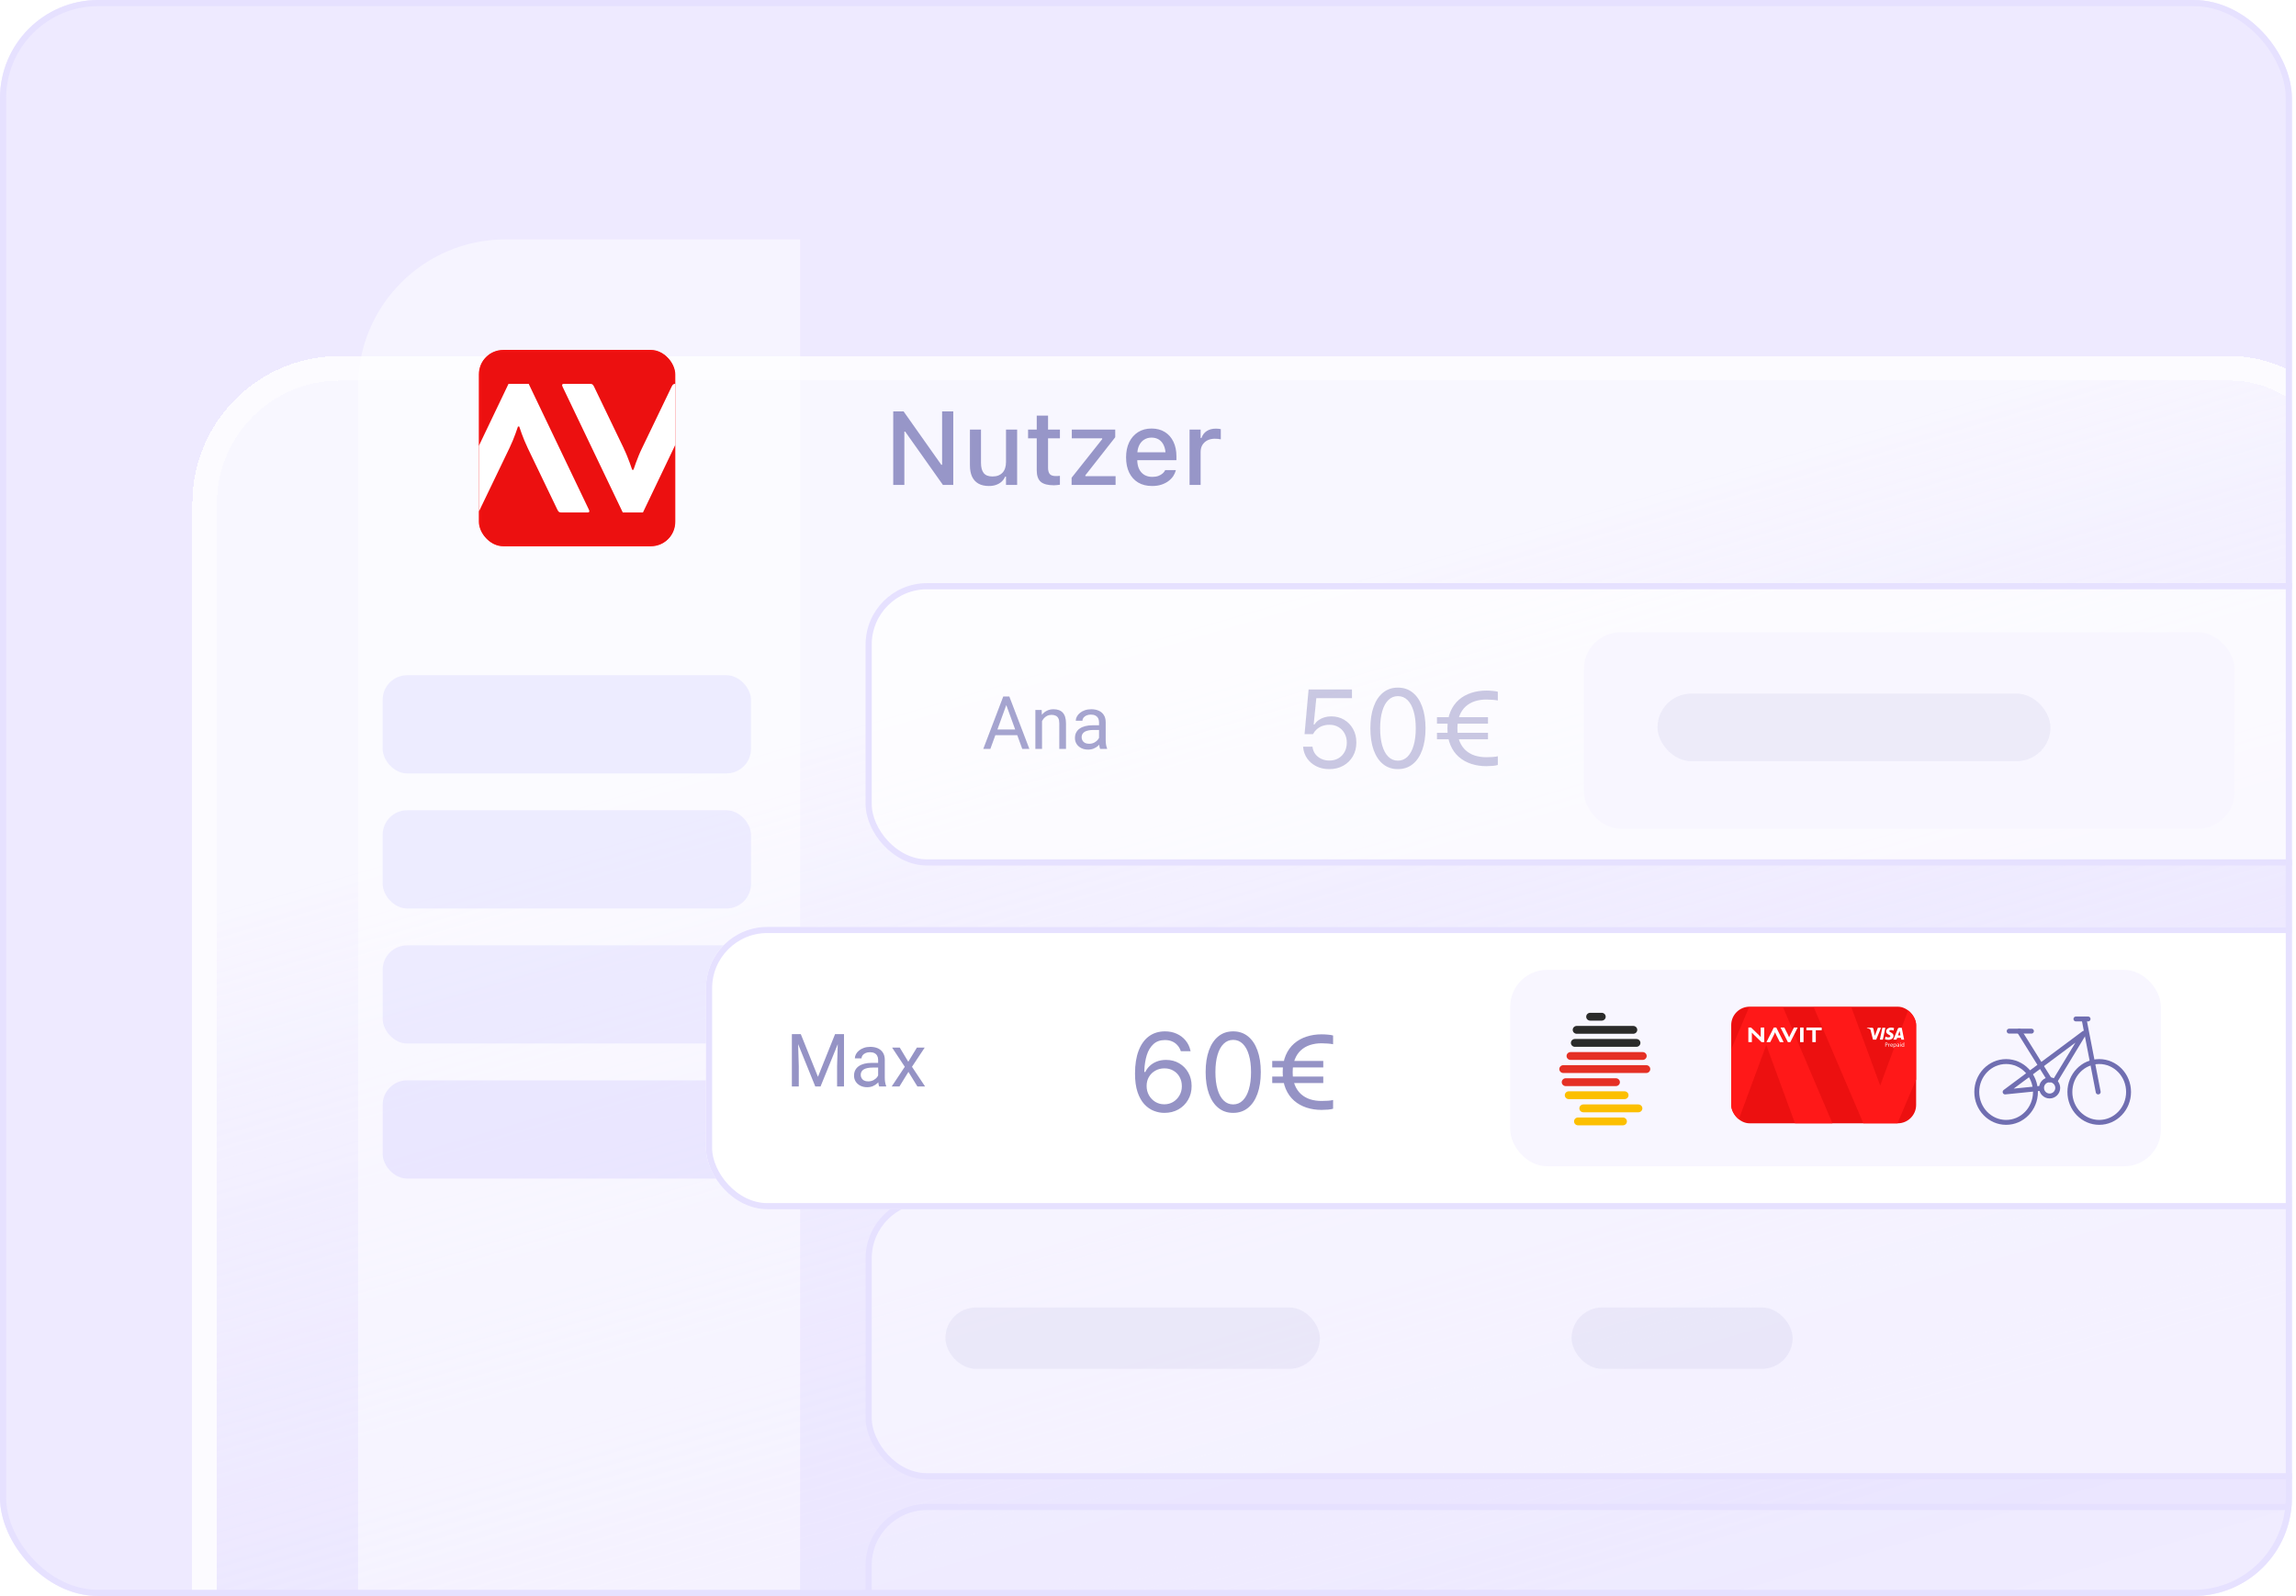
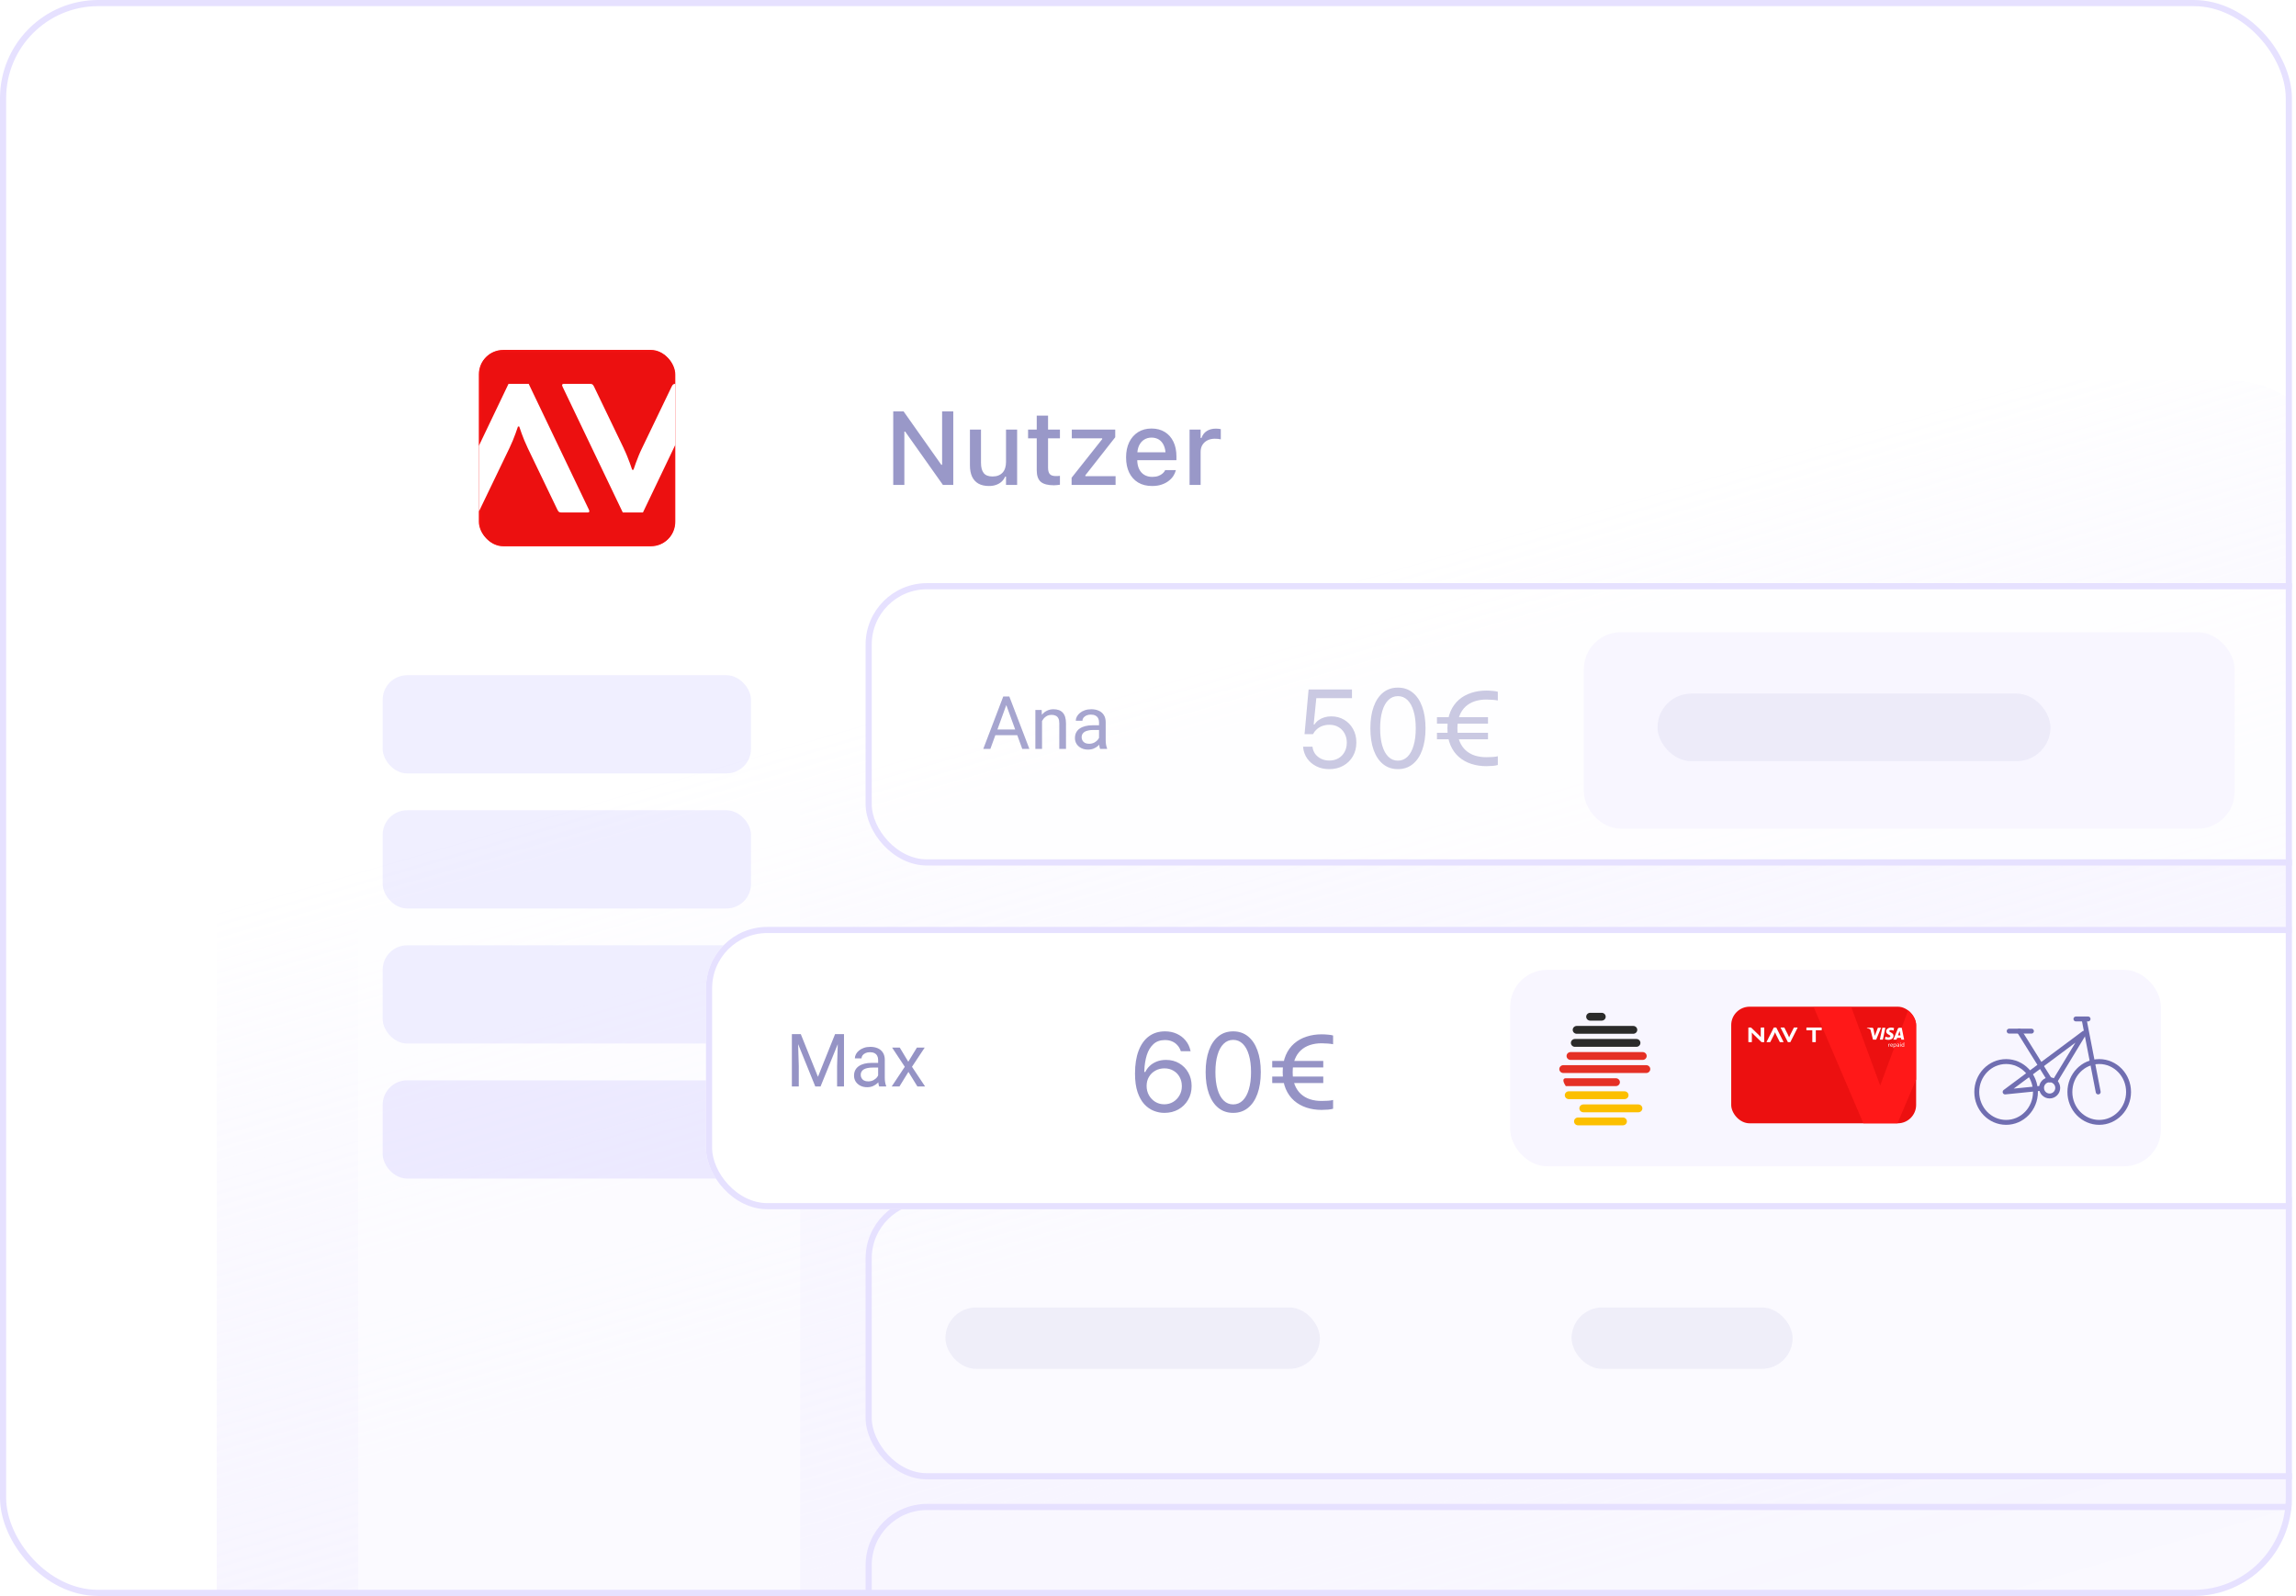
<svg xmlns="http://www.w3.org/2000/svg" fill="none" height="260" viewBox="0 0 374 260" width="374">
  <g clip-path="url(#clip0_10521_25207)">
-     <rect fill="#EEEAFF" height="260" rx="16" width="373.333" />
    <g data-figma-bg-blur-radius="20" filter="url(#filter0_d_10521_25207)">
      <rect fill="url(#paint0_linear_10521_25207)" fill-opacity="0.6" height="244" rx="20" shape-rendering="crispEdges" width="348" x="58.332" y="43" />
      <rect height="248" rx="22" shape-rendering="crispEdges" stroke="white" stroke-opacity="0.8" stroke-width="4" width="352" x="56.332" y="41" />
    </g>
    <path d="M145.502 79V67.022H147.188L153.795 76.377L152.525 75.721H153.463V67.022H155.281V79H153.596L146.98 69.653L148.258 70.309H147.312V79H145.502ZM161.083 79.174C160.408 79.174 159.838 79.044 159.373 78.784C158.914 78.519 158.568 78.137 158.335 77.639C158.109 77.135 157.995 76.529 157.995 75.821V69.985H159.796V75.397C159.796 76.139 159.943 76.695 160.236 77.066C160.53 77.437 161.008 77.622 161.672 77.622C162.027 77.622 162.342 77.57 162.619 77.464C162.895 77.354 163.128 77.196 163.316 76.991C163.504 76.787 163.642 76.54 163.731 76.252C163.825 75.965 163.872 75.638 163.872 75.273V69.985H165.682V79H163.872V77.639H163.739C163.595 77.96 163.399 78.236 163.15 78.469C162.901 78.696 162.602 78.87 162.253 78.992C161.91 79.113 161.52 79.174 161.083 79.174ZM171.675 79.058C170.69 79.058 169.976 78.87 169.533 78.494C169.096 78.112 168.877 77.489 168.877 76.626V71.405H167.466V69.985H168.877V67.711H170.72V69.985H172.654V71.405H170.72V76.186C170.72 76.673 170.817 77.024 171.011 77.24C171.204 77.451 171.525 77.556 171.974 77.556C172.106 77.556 172.22 77.553 172.314 77.547C172.414 77.542 172.527 77.534 172.654 77.522V78.967C172.51 78.989 172.355 79.008 172.189 79.025C172.023 79.047 171.852 79.058 171.675 79.058ZM174.555 79V77.83L179.536 71.546V71.405H174.588V69.985H181.661V71.231L176.796 77.431V77.572H181.719V79H174.555ZM187.662 79.174C186.782 79.174 186.027 78.986 185.396 78.61C184.765 78.228 184.278 77.689 183.935 76.991C183.597 76.294 183.429 75.469 183.429 74.518V74.509C183.429 73.569 183.597 72.747 183.935 72.044C184.278 71.341 184.76 70.793 185.379 70.4C186.005 70.007 186.735 69.811 187.571 69.811C188.412 69.811 189.134 69.999 189.737 70.376C190.346 70.752 190.814 71.28 191.14 71.961C191.467 72.636 191.63 73.427 191.63 74.335V74.966H184.342V73.679H190.733L189.87 74.874V74.152C189.87 73.51 189.771 72.979 189.571 72.559C189.378 72.132 189.109 71.814 188.766 71.604C188.423 71.394 188.027 71.289 187.579 71.289C187.131 71.289 186.73 71.399 186.375 71.621C186.027 71.836 185.75 72.157 185.545 72.584C185.346 73.01 185.247 73.533 185.247 74.152V74.874C185.247 75.467 185.346 75.973 185.545 76.394C185.745 76.814 186.027 77.135 186.392 77.356C186.763 77.578 187.2 77.689 187.704 77.689C188.091 77.689 188.423 77.636 188.7 77.531C188.982 77.42 189.212 77.284 189.389 77.124C189.571 76.963 189.696 76.806 189.762 76.651L189.795 76.585H191.539L191.522 76.659C191.444 76.958 191.309 77.257 191.115 77.556C190.922 77.849 190.664 78.117 190.343 78.361C190.028 78.604 189.646 78.801 189.198 78.95C188.755 79.1 188.243 79.174 187.662 79.174ZM193.771 79V69.985H195.573V71.347H195.714C195.874 70.865 196.157 70.492 196.561 70.226C196.97 69.96 197.474 69.828 198.071 69.828C198.221 69.828 198.367 69.836 198.511 69.853C198.655 69.869 198.771 69.888 198.86 69.911V71.571C198.699 71.538 198.539 71.513 198.378 71.496C198.223 71.48 198.06 71.471 197.889 71.471C197.429 71.471 197.025 71.56 196.677 71.737C196.334 71.914 196.062 72.163 195.863 72.484C195.67 72.799 195.573 73.176 195.573 73.613V79H193.771Z" fill="#706EB1" fill-opacity="0.71" />
    <rect fill="white" fill-opacity="0.7" height="45" rx="9.5" width="326" x="141.5" y="95.5" />
    <rect height="45" rx="9.5" stroke="#E6E1FF" width="326" x="141.5" y="95.5" />
    <path d="M164.148 114.225L161.324 122H160.17L163.422 113.469H164.166L164.148 114.225ZM166.516 122L163.686 114.225L163.668 113.469H164.412L167.676 122H166.516ZM166.369 118.842V119.768H161.576V118.842H166.369ZM169.738 117.014V122H168.654V115.66H169.68L169.738 117.014ZM169.48 118.59L169.029 118.572C169.033 118.139 169.098 117.738 169.223 117.371C169.348 117 169.523 116.678 169.75 116.404C169.977 116.131 170.246 115.92 170.559 115.771C170.875 115.619 171.225 115.543 171.607 115.543C171.92 115.543 172.201 115.586 172.451 115.672C172.701 115.754 172.914 115.887 173.09 116.07C173.27 116.254 173.406 116.492 173.5 116.785C173.594 117.074 173.641 117.428 173.641 117.846V122H172.551V117.834C172.551 117.502 172.502 117.236 172.404 117.037C172.307 116.834 172.164 116.688 171.977 116.598C171.789 116.504 171.559 116.457 171.285 116.457C171.016 116.457 170.77 116.514 170.547 116.627C170.328 116.74 170.139 116.896 169.979 117.096C169.822 117.295 169.699 117.523 169.609 117.781C169.523 118.035 169.48 118.305 169.48 118.59ZM179.025 120.916V117.652C179.025 117.402 178.975 117.186 178.873 117.002C178.775 116.814 178.627 116.67 178.428 116.568C178.229 116.467 177.982 116.416 177.689 116.416C177.416 116.416 177.176 116.463 176.969 116.557C176.766 116.65 176.605 116.773 176.488 116.926C176.375 117.078 176.318 117.242 176.318 117.418H175.234C175.234 117.191 175.293 116.967 175.41 116.744C175.527 116.521 175.695 116.32 175.914 116.141C176.137 115.957 176.402 115.812 176.711 115.707C177.023 115.598 177.371 115.543 177.754 115.543C178.215 115.543 178.621 115.621 178.973 115.777C179.328 115.934 179.605 116.17 179.805 116.486C180.008 116.799 180.109 117.191 180.109 117.664V120.617C180.109 120.828 180.127 121.053 180.162 121.291C180.201 121.529 180.258 121.734 180.332 121.906V122H179.201C179.146 121.875 179.104 121.709 179.072 121.502C179.041 121.291 179.025 121.096 179.025 120.916ZM179.213 118.156L179.225 118.918H178.129C177.82 118.918 177.545 118.943 177.303 118.994C177.061 119.041 176.857 119.113 176.693 119.211C176.529 119.309 176.404 119.432 176.318 119.58C176.232 119.725 176.189 119.895 176.189 120.09C176.189 120.289 176.234 120.471 176.324 120.635C176.414 120.799 176.549 120.93 176.729 121.027C176.912 121.121 177.137 121.168 177.402 121.168C177.734 121.168 178.027 121.098 178.281 120.957C178.535 120.816 178.736 120.645 178.885 120.441C179.037 120.238 179.119 120.041 179.131 119.85L179.594 120.371C179.566 120.535 179.492 120.717 179.371 120.916C179.25 121.115 179.088 121.307 178.885 121.49C178.686 121.67 178.447 121.82 178.17 121.941C177.896 122.059 177.588 122.117 177.244 122.117C176.814 122.117 176.438 122.033 176.113 121.865C175.793 121.697 175.543 121.473 175.363 121.191C175.188 120.906 175.1 120.588 175.1 120.236C175.1 119.896 175.166 119.598 175.299 119.34C175.432 119.078 175.623 118.861 175.873 118.689C176.123 118.514 176.424 118.381 176.775 118.291C177.127 118.201 177.52 118.156 177.953 118.156H179.213Z" fill="#706EB1" fill-opacity="0.62" />
    <path d="M216.517 125.299C215.732 125.299 215.032 125.144 214.417 124.833C213.801 124.522 213.306 124.101 212.931 123.567C212.556 123.028 212.336 122.419 212.272 121.739L212.263 121.643H213.792L213.801 121.713C213.854 122.123 214 122.495 214.241 122.829C214.487 123.157 214.806 123.418 215.199 123.611C215.597 123.805 216.042 123.901 216.535 123.901C217.097 123.901 217.592 123.778 218.02 123.532C218.448 123.28 218.782 122.935 219.022 122.495C219.262 122.056 219.382 121.552 219.382 120.983V120.966C219.382 120.403 219.259 119.905 219.013 119.472C218.773 119.032 218.442 118.689 218.02 118.443C217.598 118.197 217.112 118.074 216.561 118.074C216.139 118.074 215.75 118.139 215.392 118.268C215.041 118.396 214.727 118.59 214.452 118.848C214.34 118.953 214.235 119.067 214.135 119.19C214.042 119.313 213.954 119.451 213.872 119.604H212.5L213.16 112.317H220.226V113.732H214.417L213.986 118.021H214.118C214.305 117.734 214.537 117.494 214.812 117.301C215.093 117.107 215.404 116.961 215.744 116.861C216.089 116.756 216.453 116.703 216.833 116.703C217.63 116.703 218.336 116.888 218.952 117.257C219.567 117.62 220.05 118.121 220.402 118.76C220.759 119.393 220.938 120.119 220.938 120.939V120.957C220.938 121.807 220.748 122.56 220.367 123.216C219.986 123.866 219.464 124.376 218.802 124.745C218.14 125.114 217.378 125.299 216.517 125.299ZM227.706 125.299C226.768 125.299 225.965 125.029 225.297 124.49C224.629 123.951 224.117 123.187 223.759 122.196C223.402 121.2 223.223 120.022 223.223 118.663V118.646C223.223 117.286 223.402 116.111 223.759 115.121C224.117 114.131 224.629 113.366 225.297 112.827C225.965 112.288 226.768 112.019 227.706 112.019C228.643 112.019 229.446 112.288 230.114 112.827C230.788 113.366 231.303 114.131 231.661 115.121C232.024 116.111 232.206 117.286 232.206 118.646V118.663C232.206 120.022 232.024 121.2 231.661 122.196C231.303 123.187 230.788 123.951 230.114 124.49C229.446 125.029 228.643 125.299 227.706 125.299ZM227.706 123.919C228.315 123.919 228.836 123.705 229.27 123.277C229.704 122.85 230.035 122.243 230.263 121.458C230.498 120.673 230.615 119.741 230.615 118.663V118.646C230.615 117.567 230.498 116.639 230.263 115.859C230.035 115.074 229.704 114.471 229.27 114.049C228.836 113.621 228.315 113.407 227.706 113.407C227.102 113.407 226.583 113.621 226.15 114.049C225.716 114.471 225.385 115.074 225.157 115.859C224.928 116.639 224.814 117.567 224.814 118.646V118.663C224.814 119.741 224.928 120.673 225.157 121.458C225.385 122.243 225.716 122.85 226.15 123.277C226.583 123.705 227.102 123.919 227.706 123.919ZM242.102 124.815C241.241 124.815 240.429 124.692 239.667 124.446C238.906 124.2 238.232 123.825 237.646 123.321C237.066 122.817 236.609 122.179 236.275 121.405C235.941 120.632 235.774 119.718 235.774 118.663V118.646C235.774 117.591 235.941 116.677 236.275 115.903C236.609 115.13 237.069 114.491 237.655 113.987C238.241 113.483 238.915 113.111 239.676 112.871C240.438 112.625 241.247 112.502 242.102 112.502C242.43 112.502 242.779 112.52 243.148 112.555C243.523 112.584 243.801 112.631 243.983 112.695V114.119C243.79 114.072 243.508 114.034 243.139 114.005C242.776 113.976 242.43 113.961 242.102 113.961C241.428 113.961 240.804 114.055 240.23 114.242C239.656 114.43 239.158 114.717 238.736 115.104C238.314 115.49 237.986 115.979 237.751 116.571C237.517 117.163 237.4 117.863 237.4 118.672V118.689C237.4 119.492 237.517 120.187 237.751 120.772C237.992 121.358 238.323 121.845 238.745 122.231C239.167 122.612 239.662 122.896 240.23 123.084C240.804 123.266 241.428 123.356 242.102 123.356C242.43 123.356 242.776 123.345 243.139 123.321C243.508 123.298 243.79 123.257 243.983 123.198V124.622C243.801 124.687 243.523 124.736 243.148 124.771C242.779 124.801 242.43 124.815 242.102 124.815ZM234.069 120.438V119.384H242.383V120.438H234.069ZM234.069 117.89V116.835H242.383V117.89H234.069Z" fill="#706EB1" fill-opacity="0.36" />
    <rect fill="#F8F6FF" height="32" rx="6" width="106" x="258" y="103" />
    <rect fill="#706EB1" fill-opacity="0.08" height="11" rx="5.5" width="64" x="270" y="113" />
    <rect fill="white" fill-opacity="0.46" height="45" rx="9.5" width="326" x="141.5" y="195.5" />
    <rect height="45" rx="9.5" stroke="#E6E1FF" width="326" x="141.5" y="195.5" />
    <rect fill="#706EB1" fill-opacity="0.08" height="10" rx="5" width="61" x="154" y="213" />
    <rect fill="#706EB1" fill-opacity="0.08" height="10" rx="5" width="36" x="256" y="213" />
    <rect fill="white" fill-opacity="0.21" height="45" rx="9.5" width="326" x="141.5" y="245.5" />
    <rect height="45" rx="9.5" stroke="#E6E1FF" width="326" x="141.5" y="245.5" />
    <path d="M58.332 63C58.332 49.745 69.077 39 82.332 39H130.332V271H58.332V63Z" fill="white" fill-opacity="0.48" />
    <g clip-path="url(#clip2_10521_25207)">
      <rect fill="#FF1818" height="32" rx="4" width="32" x="78" y="57" />
      <path d="M101.613 73.08C102.349 74.585 102.978 76.538 102.978 76.538H103.185C103.185 76.538 103.814 74.585 104.549 73.08L109.406 62.986C109.613 62.565 109.72 62.531 110.141 62.531H114.335C114.542 62.531 114.615 62.638 114.615 62.739C114.615 62.84 114.509 63.053 114.408 63.261L104.729 83.488H101.445L91.766 63.267C91.66 63.059 91.559 62.846 91.559 62.745C91.559 62.644 91.626 62.537 91.839 62.537H96.033C96.454 62.537 96.555 62.571 96.768 62.992L101.625 73.086L101.613 73.08Z" fill="white" />
      <path d="M85.944 72.945C85.208 71.441 84.579 69.487 84.579 69.487H84.372C84.372 69.487 83.743 71.441 83.008 72.945L78.151 83.039C77.944 83.46 77.837 83.494 77.416 83.494H73.228C73.02 83.494 72.947 83.387 72.947 83.286C72.947 83.185 73.054 82.972 73.155 82.764L82.834 62.531H86.118L95.796 82.759C95.903 82.966 96.004 83.18 96.004 83.281C96.004 83.382 95.937 83.488 95.723 83.488H91.53C91.109 83.488 91.008 83.455 90.794 83.034L85.938 72.94L85.944 72.945Z" fill="white" />
      <g clip-path="url(#clip3_10521_25207)">
        <mask height="32" id="mask0_10521_25207" maskUnits="userSpaceOnUse" style="mask-type:luminance" width="32" x="78" y="57">
          <path d="M110 57H78V89H110V57Z" fill="white" />
        </mask>
        <g mask="url(#mask0_10521_25207)">
          <path d="M110 57H78V89H110V57Z" fill="#EC1010" />
          <path d="M101.613 73.08C102.349 74.585 102.977 76.538 102.977 76.538H103.185C103.185 76.538 103.814 74.585 104.549 73.08L109.406 62.986C109.613 62.565 109.72 62.531 110.141 62.531H114.335C114.542 62.531 114.615 62.638 114.615 62.739C114.615 62.84 114.509 63.053 114.408 63.261L104.729 83.488H101.445L91.766 63.267C91.66 63.059 91.559 62.846 91.559 62.745C91.559 62.644 91.626 62.537 91.839 62.537H96.033C96.454 62.537 96.555 62.571 96.768 62.992L101.625 73.086L101.613 73.08Z" fill="white" />
          <path d="M85.944 72.945C85.208 71.441 84.579 69.487 84.579 69.487H84.372C84.372 69.487 83.743 71.441 83.008 72.945L78.151 83.039C77.944 83.46 77.837 83.494 77.416 83.494H73.228C73.02 83.494 72.947 83.387 72.947 83.286C72.947 83.185 73.054 82.972 73.155 82.764L82.834 62.531H86.118L95.796 82.759C95.903 82.966 96.004 83.18 96.004 83.281C96.004 83.382 95.937 83.488 95.724 83.488H91.53C91.109 83.488 91.008 83.455 90.794 83.034L85.938 72.94L85.944 72.945Z" fill="white" />
        </g>
      </g>
    </g>
    <rect fill="#D0CCFF" fill-opacity="0.31" height="16" rx="4" width="60" x="62.332" y="154" />
    <rect fill="#D0CCFF" fill-opacity="0.31" height="16" rx="4" width="60" x="62.332" y="132" />
    <rect fill="#D0CCFF" fill-opacity="0.31" height="16" rx="4" width="60" x="62.332" y="110" />
    <rect fill="#D0CCFF" fill-opacity="0.37" height="16" rx="4" width="60" x="62.332" y="176" />
    <g filter="url(#filter1_d_10521_25207)">
      <rect fill="white" height="46" rx="10" width="300" x="115" y="145" />
      <rect height="45" rx="9.5" stroke="#E6E1FF" width="299" x="115.5" y="145.5" />
      <path d="M129.348 162.469H130.443L133.238 169.424L136.027 162.469H137.129L133.66 171H132.805L129.348 162.469ZM128.99 162.469H129.957L130.115 167.672V171H128.99V162.469ZM136.514 162.469H137.48V171H136.355V167.672L136.514 162.469ZM143.041 169.916V166.652C143.041 166.402 142.99 166.186 142.889 166.002C142.791 165.814 142.643 165.67 142.443 165.568C142.244 165.467 141.998 165.416 141.705 165.416C141.432 165.416 141.191 165.463 140.984 165.557C140.781 165.65 140.621 165.773 140.504 165.926C140.391 166.078 140.334 166.242 140.334 166.418H139.25C139.25 166.191 139.309 165.967 139.426 165.744C139.543 165.521 139.711 165.32 139.93 165.141C140.152 164.957 140.418 164.812 140.727 164.707C141.039 164.598 141.387 164.543 141.77 164.543C142.23 164.543 142.637 164.621 142.988 164.777C143.344 164.934 143.621 165.17 143.82 165.486C144.023 165.799 144.125 166.191 144.125 166.664V169.617C144.125 169.828 144.143 170.053 144.178 170.291C144.217 170.529 144.273 170.734 144.348 170.906V171H143.217C143.162 170.875 143.119 170.709 143.088 170.502C143.057 170.291 143.041 170.096 143.041 169.916ZM143.229 167.156L143.24 167.918H142.145C141.836 167.918 141.561 167.943 141.318 167.994C141.076 168.041 140.873 168.113 140.709 168.211C140.545 168.309 140.42 168.432 140.334 168.58C140.248 168.725 140.205 168.895 140.205 169.09C140.205 169.289 140.25 169.471 140.34 169.635C140.43 169.799 140.564 169.93 140.744 170.027C140.928 170.121 141.152 170.168 141.418 170.168C141.75 170.168 142.043 170.098 142.297 169.957C142.551 169.816 142.752 169.645 142.9 169.441C143.053 169.238 143.135 169.041 143.146 168.85L143.609 169.371C143.582 169.535 143.508 169.717 143.387 169.916C143.266 170.115 143.104 170.307 142.9 170.49C142.701 170.67 142.463 170.82 142.186 170.941C141.912 171.059 141.604 171.117 141.26 171.117C140.83 171.117 140.453 171.033 140.129 170.865C139.809 170.697 139.559 170.473 139.379 170.191C139.203 169.906 139.115 169.588 139.115 169.236C139.115 168.896 139.182 168.598 139.314 168.34C139.447 168.078 139.639 167.861 139.889 167.689C140.139 167.514 140.439 167.381 140.791 167.291C141.143 167.201 141.535 167.156 141.969 167.156H143.229ZM146.562 164.66L147.951 166.969L149.357 164.66H150.629L148.555 167.789L150.693 171H149.439L147.975 168.621L146.51 171H145.25L147.383 167.789L145.314 164.66H146.562Z" fill="#706EB1" fill-opacity="0.74" />
      <path d="M189.667 175.299C189.086 175.299 188.512 175.188 187.944 174.965C187.375 174.742 186.86 174.382 186.397 173.884C185.94 173.386 185.574 172.729 185.298 171.915C185.023 171.095 184.885 170.087 184.885 168.892V168.874C184.885 167.433 185.079 166.202 185.465 165.183C185.852 164.157 186.409 163.375 187.135 162.836C187.868 162.291 188.747 162.019 189.772 162.019C190.481 162.019 191.12 162.15 191.688 162.414C192.262 162.672 192.74 163.035 193.121 163.504C193.507 163.967 193.771 164.512 193.912 165.139L193.938 165.253H192.347L192.312 165.156C192.183 164.799 191.999 164.494 191.758 164.242C191.524 163.984 191.237 163.785 190.897 163.645C190.563 163.504 190.182 163.434 189.754 163.434C188.981 163.434 188.354 163.659 187.874 164.11C187.393 164.556 187.036 165.15 186.801 165.895C186.573 166.639 186.441 167.453 186.406 168.338C186.4 168.414 186.397 168.49 186.397 168.566C186.397 168.643 186.397 168.722 186.397 168.804L186.775 170.913C186.775 171.47 186.901 171.974 187.153 172.425C187.411 172.876 187.756 173.236 188.19 173.506C188.629 173.77 189.116 173.901 189.649 173.901C190.182 173.901 190.666 173.772 191.099 173.515C191.533 173.251 191.875 172.896 192.127 172.451C192.385 172.006 192.514 171.511 192.514 170.966V170.948C192.514 170.386 192.391 169.888 192.145 169.454C191.905 169.015 191.571 168.672 191.143 168.426C190.715 168.174 190.226 168.048 189.675 168.048C189.13 168.048 188.638 168.171 188.199 168.417C187.759 168.663 187.411 169.003 187.153 169.437C186.901 169.864 186.775 170.354 186.775 170.904V170.913H186.256V168.637H186.564C186.722 168.285 186.957 167.96 187.267 167.661C187.578 167.362 187.958 167.122 188.41 166.94C188.867 166.759 189.379 166.668 189.948 166.668C190.745 166.668 191.457 166.853 192.083 167.222C192.71 167.591 193.203 168.095 193.56 168.733C193.923 169.372 194.105 170.099 194.105 170.913V170.931C194.105 171.774 193.912 172.524 193.525 173.181C193.144 173.837 192.62 174.355 191.952 174.736C191.284 175.111 190.522 175.299 189.667 175.299ZM200.873 175.299C199.935 175.299 199.132 175.029 198.464 174.49C197.796 173.951 197.284 173.187 196.926 172.196C196.569 171.2 196.39 170.022 196.39 168.663V168.646C196.39 167.286 196.569 166.111 196.926 165.121C197.284 164.131 197.796 163.366 198.464 162.827C199.132 162.288 199.935 162.019 200.873 162.019C201.81 162.019 202.613 162.288 203.281 162.827C203.955 163.366 204.47 164.131 204.828 165.121C205.191 166.111 205.373 167.286 205.373 168.646V168.663C205.373 170.022 205.191 171.2 204.828 172.196C204.47 173.187 203.955 173.951 203.281 174.49C202.613 175.029 201.81 175.299 200.873 175.299ZM200.873 173.919C201.482 173.919 202.003 173.705 202.437 173.277C202.871 172.85 203.202 172.243 203.43 171.458C203.665 170.673 203.782 169.741 203.782 168.663V168.646C203.782 167.567 203.665 166.639 203.43 165.859C203.202 165.074 202.871 164.471 202.437 164.049C202.003 163.621 201.482 163.407 200.873 163.407C200.269 163.407 199.75 163.621 199.317 164.049C198.883 164.471 198.552 165.074 198.324 165.859C198.095 166.639 197.981 167.567 197.981 168.646V168.663C197.981 169.741 198.095 170.673 198.324 171.458C198.552 172.243 198.883 172.85 199.317 173.277C199.75 173.705 200.269 173.919 200.873 173.919ZM215.269 174.815C214.408 174.815 213.596 174.692 212.834 174.446C212.073 174.2 211.399 173.825 210.813 173.321C210.233 172.817 209.776 172.179 209.442 171.405C209.108 170.632 208.941 169.718 208.941 168.663V168.646C208.941 167.591 209.108 166.677 209.442 165.903C209.776 165.13 210.236 164.491 210.822 163.987C211.408 163.483 212.082 163.111 212.843 162.871C213.605 162.625 214.414 162.502 215.269 162.502C215.597 162.502 215.946 162.52 216.315 162.555C216.69 162.584 216.968 162.631 217.15 162.695V164.119C216.957 164.072 216.675 164.034 216.306 164.005C215.943 163.976 215.597 163.961 215.269 163.961C214.595 163.961 213.971 164.055 213.397 164.242C212.823 164.43 212.325 164.717 211.903 165.104C211.481 165.49 211.153 165.979 210.918 166.571C210.684 167.163 210.567 167.863 210.567 168.672V168.689C210.567 169.492 210.684 170.187 210.918 170.772C211.159 171.358 211.49 171.845 211.912 172.231C212.333 172.612 212.829 172.896 213.397 173.084C213.971 173.266 214.595 173.356 215.269 173.356C215.597 173.356 215.943 173.345 216.306 173.321C216.675 173.298 216.957 173.257 217.15 173.198V174.622C216.968 174.687 216.69 174.736 216.315 174.771C215.946 174.801 215.597 174.815 215.269 174.815ZM207.236 170.438V169.384H215.55V170.438H207.236ZM207.236 167.89V166.835H215.55V167.89H207.236Z" fill="#706EB1" fill-opacity="0.74" />
      <rect fill="#F8F6FF" height="32" rx="6" width="106" x="246" y="152" />
      <path d="M266.552 164.539H256.547C256.182 164.539 255.887 164.253 255.887 163.9C255.887 163.546 256.182 163.26 256.547 163.26H266.552C266.916 163.26 267.212 163.546 267.212 163.9C267.212 164.253 266.916 164.539 266.552 164.539Z" fill="#2B2B2A" />
      <path d="M266.037 162.414H256.843C256.478 162.414 256.183 162.128 256.183 161.775C256.183 161.421 256.478 161.135 256.843 161.135H266.037C266.402 161.135 266.697 161.421 266.697 161.775C266.697 162.128 266.402 162.414 266.037 162.414Z" fill="#2B2B2A" />
      <path d="M260.895 160.273H259.038C258.673 160.273 258.378 159.987 258.378 159.634C258.378 159.281 258.673 158.994 259.038 158.994H260.895C261.26 158.994 261.556 159.281 261.556 159.634C261.556 159.987 261.26 160.273 260.895 160.273Z" fill="#2B2B2A" />
      <path d="M264.351 177.328H257.06C256.695 177.328 256.399 177.042 256.399 176.689C256.399 176.335 256.695 176.049 257.06 176.049H264.351C264.716 176.049 265.011 176.335 265.011 176.689C265.011 177.042 264.716 177.328 264.351 177.328Z" fill="#FCBF00" />
      <path d="M266.869 175.203H257.924C257.559 175.203 257.264 174.917 257.264 174.564C257.264 174.21 257.559 173.924 257.924 173.924H266.869C267.233 173.924 267.529 174.21 267.529 174.564C267.529 174.917 267.233 175.203 266.869 175.203Z" fill="#FCBF00" />
      <path d="M264.615 173.062H255.552C255.187 173.062 254.892 172.776 254.892 172.423C254.892 172.07 255.187 171.783 255.552 171.783H264.615C264.98 171.783 265.275 172.07 265.275 172.423C265.275 172.776 264.98 173.062 264.615 173.062Z" fill="#FCBF00" />
-       <path d="M263.21 170.938H255.056C254.691 170.938 254.396 170.651 254.396 170.298C254.396 169.945 254.691 169.658 255.056 169.658H263.21C263.575 169.658 263.87 169.945 263.87 170.298C263.87 170.651 263.575 170.938 263.21 170.938Z" fill="#E53025" />
+       <path d="M263.21 170.938H255.056C254.396 169.945 254.691 169.658 255.056 169.658H263.21C263.575 169.658 263.87 169.945 263.87 170.298C263.87 170.651 263.575 170.938 263.21 170.938Z" fill="#E53025" />
      <path d="M268.155 168.805H254.66C254.296 168.805 254 168.518 254 168.165C254 167.812 254.296 167.526 254.66 167.526H268.155C268.519 167.526 268.815 167.812 268.815 168.165C268.815 168.518 268.519 168.805 268.155 168.805Z" fill="#E53025" />
      <path d="M267.572 166.672H255.841C255.476 166.672 255.181 166.386 255.181 166.032C255.181 165.679 255.476 165.393 255.841 165.393H267.572C267.936 165.393 268.232 165.679 268.232 166.032C268.232 166.386 267.936 166.672 267.572 166.672Z" fill="#E53025" />
      <g clip-path="url(#clip4_10521_25207)">
        <rect fill="#EC1010" height="19" rx="3" width="30.122" x="282" y="158" />
        <path d="M309.086 176.996H303.522L295.445 158.094H301.569L306.268 170.844L311.005 158.094H317.129L309.086 176.996Z" fill="#FF1818" />
-         <path d="M284.905 158.094H290.444L298.484 176.996H292.388L287.711 164.246L282.995 176.996H276.898L284.905 158.094Z" fill="#FF1818" />
      </g>
      <path d="M286.946 163.781L285.662 162.538C285.528 162.411 285.377 162.231 285.377 162.231H285.364V163.734C285.364 163.758 285.339 163.781 285.314 163.781H284.843C284.818 163.781 284.793 163.757 284.793 163.734V161.438C284.793 161.414 284.818 161.391 284.843 161.391H285.229L286.501 162.618C286.639 162.75 286.794 162.941 286.794 162.941H286.811V161.438C286.811 161.414 286.836 161.391 286.861 161.391H287.331C287.357 161.391 287.381 161.415 287.381 161.438V163.734C287.381 163.758 287.356 163.781 287.331 163.781H286.945H286.946Z" fill="white" />
      <path d="M291.257 162.594C291.345 162.765 291.421 162.988 291.421 162.988H291.446C291.446 162.988 291.522 162.765 291.61 162.594L292.192 161.442C292.218 161.395 292.23 161.391 292.281 161.391H292.784C292.81 161.391 292.818 161.402 292.818 161.415C292.818 161.427 292.806 161.451 292.793 161.474L291.63 163.781H291.236L290.073 161.474C290.061 161.45 290.048 161.427 290.048 161.415C290.048 161.403 290.056 161.391 290.082 161.391H290.585C290.636 161.391 290.648 161.395 290.674 161.442L291.257 162.594H291.257Z" fill="white" />
      <path d="M289.317 162.578C289.229 162.407 289.153 162.184 289.153 162.184H289.127C289.127 162.184 289.052 162.407 288.963 162.578L288.38 163.73C288.354 163.777 288.342 163.781 288.291 163.781H287.788C287.762 163.781 287.754 163.77 287.754 163.757C287.754 163.745 287.766 163.721 287.779 163.698L288.943 161.391H289.338L290.5 163.698C290.513 163.722 290.526 163.745 290.526 163.757C290.526 163.769 290.517 163.781 290.492 163.781H289.988C289.938 163.781 289.925 163.777 289.9 163.73L289.316 162.578H289.317Z" fill="white" />
-       <path d="M293.787 163.734C293.787 163.758 293.762 163.781 293.737 163.781H293.267C293.242 163.781 293.217 163.757 293.217 163.734V161.438C293.217 161.414 293.242 161.391 293.267 161.391H293.737C293.763 161.391 293.787 161.415 293.787 161.438V163.734Z" fill="white" />
      <path d="M294.304 161.845C294.278 161.845 294.245 161.813 294.245 161.789V161.446C294.245 161.422 294.279 161.391 294.304 161.391H296.687C296.713 161.391 296.746 161.423 296.746 161.446V161.789C296.746 161.813 296.712 161.845 296.687 161.845H295.781V163.734C295.781 163.758 295.755 163.781 295.73 163.781H295.26C295.235 163.781 295.21 163.757 295.21 163.734V161.845H294.303H294.304Z" fill="white" />
      <path d="M307.108 161.433L306.703 163.369H306.213L306.619 161.433H307.108ZM309.17 162.683L309.427 161.956L309.576 162.683H309.17ZM309.717 163.369H310.17L309.775 161.433H309.356C309.311 161.433 309.267 161.446 309.23 161.472C309.193 161.497 309.164 161.533 309.148 161.575L308.413 163.369H308.927L309.029 163.08H309.658L309.717 163.369L309.717 163.369ZM308.438 162.737C308.44 162.226 307.747 162.198 307.752 161.969C307.753 161.9 307.818 161.826 307.96 161.807C308.126 161.791 308.293 161.821 308.443 161.894L308.529 161.484C308.382 161.428 308.227 161.399 308.07 161.398C307.586 161.398 307.245 161.662 307.242 162.039C307.239 162.317 307.486 162.473 307.672 162.565C307.863 162.66 307.926 162.721 307.926 162.806C307.925 162.936 307.774 162.993 307.633 162.995C307.387 162.999 307.244 162.927 307.13 162.873L307.041 163.298C307.156 163.351 307.367 163.398 307.586 163.4C308.101 163.4 308.437 163.14 308.439 162.737L308.438 162.737ZM306.409 161.433L305.615 163.369H305.097L304.706 161.824C304.682 161.729 304.662 161.694 304.589 161.654C304.471 161.588 304.276 161.527 304.105 161.489L304.117 161.433H304.951C305.057 161.433 305.153 161.505 305.177 161.63L305.383 162.751L305.893 161.433H306.409Z" fill="white" />
      <path d="M308.512 164.318C308.512 164.33 308.513 164.343 308.516 164.354C308.523 164.383 308.54 164.409 308.564 164.428C308.588 164.446 308.617 164.456 308.647 164.456C308.739 164.456 308.793 164.381 308.793 164.271C308.793 164.176 308.742 164.094 308.65 164.094C308.619 164.095 308.589 164.106 308.565 164.125C308.541 164.144 308.525 164.171 308.518 164.201C308.515 164.213 308.513 164.224 308.512 164.236V164.319V164.318ZM308.426 164.191C308.426 164.129 308.424 164.08 308.422 164.034H308.5L308.505 164.116H308.507C308.524 164.086 308.55 164.062 308.58 164.046C308.61 164.03 308.644 164.022 308.678 164.024C308.795 164.024 308.882 164.122 308.882 164.267C308.882 164.439 308.776 164.524 308.663 164.524C308.634 164.526 308.605 164.519 308.579 164.506C308.553 164.493 308.531 164.473 308.515 164.449H308.513V164.71H308.427V164.191L308.426 164.191Z" fill="white" />
-       <path d="M307.185 164.185C307.208 164.19 307.231 164.192 307.255 164.192C307.356 164.192 307.418 164.14 307.418 164.051C307.418 163.961 307.356 163.919 307.264 163.919C307.238 163.919 307.212 163.921 307.186 163.927V164.185H307.185ZM307.102 163.864C307.155 163.856 307.209 163.851 307.263 163.852C307.345 163.852 307.406 163.871 307.445 163.907C307.463 163.925 307.478 163.946 307.488 163.97C307.498 163.994 307.502 164.02 307.502 164.046C307.504 164.098 307.486 164.149 307.451 164.188C307.406 164.236 307.334 164.26 307.253 164.26C307.23 164.261 307.207 164.259 307.185 164.255V164.521H307.102V163.864Z" fill="white" />
      <path d="M307.617 164.19C307.617 164.134 307.617 164.086 307.613 164.041H307.688L307.691 164.136H307.694C307.715 164.072 307.767 164.031 307.824 164.031C307.832 164.031 307.84 164.032 307.847 164.033V164.115C307.838 164.113 307.828 164.113 307.819 164.113C307.759 164.113 307.716 164.158 307.705 164.223C307.703 164.237 307.702 164.25 307.702 164.264V164.518H307.617V164.19Z" fill="white" />
      <path d="M308.244 164.233C308.245 164.179 308.222 164.093 308.127 164.093C308.04 164.093 308.003 164.173 307.997 164.233H308.244ZM307.995 164.295C307.997 164.412 308.07 164.461 308.155 164.461C308.2 164.462 308.244 164.454 308.284 164.436L308.3 164.498C308.251 164.52 308.197 164.53 308.143 164.529C308 164.529 307.914 164.432 307.914 164.287C307.914 164.143 307.997 164.031 308.133 164.031C308.286 164.031 308.326 164.168 308.326 164.255C308.326 164.268 308.325 164.282 308.323 164.295H307.995Z" fill="white" />
      <path d="M309.279 164.274C309.186 164.272 309.081 164.289 309.081 164.382C309.081 164.439 309.118 164.465 309.159 164.465C309.184 164.465 309.209 164.458 309.23 164.444C309.251 164.429 309.266 164.409 309.274 164.385C309.277 164.376 309.278 164.367 309.278 164.357V164.274H309.279ZM309.36 164.404C309.36 164.442 309.362 164.48 309.367 164.518H309.291L309.284 164.458H309.281C309.265 164.48 309.244 164.498 309.219 164.511C309.194 164.523 309.167 164.529 309.139 164.529C309.12 164.53 309.102 164.527 309.084 164.521C309.067 164.514 309.051 164.505 309.038 164.492C309.024 164.479 309.014 164.463 309.006 164.446C308.999 164.429 308.996 164.411 308.996 164.392C308.996 164.277 309.096 164.214 309.277 164.215V164.205C309.277 164.166 309.266 164.095 309.171 164.096C309.127 164.095 309.085 164.108 309.048 164.131L309.029 164.073C309.075 164.045 309.129 164.031 309.183 164.031C309.326 164.031 309.36 164.131 309.36 164.226V164.404L309.36 164.404Z" fill="white" />
      <path d="M309.518 164.517V164.04H309.603V164.517H309.518ZM309.613 163.906C309.613 163.913 309.612 163.92 309.609 163.927C309.607 163.933 309.603 163.939 309.598 163.944C309.593 163.949 309.587 163.953 309.58 163.956C309.573 163.958 309.566 163.959 309.559 163.959C309.552 163.959 309.545 163.958 309.539 163.955C309.532 163.952 309.527 163.948 309.522 163.943C309.517 163.938 309.513 163.933 309.511 163.926C309.509 163.92 309.508 163.913 309.508 163.906C309.508 163.899 309.509 163.892 309.511 163.885C309.514 163.878 309.518 163.872 309.523 163.867C309.528 163.862 309.534 163.858 309.54 163.855C309.547 163.853 309.554 163.851 309.561 163.852C309.568 163.851 309.575 163.853 309.581 163.856C309.588 163.858 309.594 163.862 309.599 163.867C309.604 163.872 309.607 163.879 309.61 163.885C309.612 163.892 309.613 163.899 309.613 163.906Z" fill="white" />
      <path d="M310.085 164.237C310.086 164.225 310.084 164.213 310.082 164.201C310.076 164.173 310.06 164.147 310.038 164.129C310.016 164.111 309.988 164.101 309.959 164.101C309.871 164.101 309.819 164.179 309.819 164.285C309.819 164.382 309.867 164.46 309.956 164.46C309.986 164.46 310.014 164.449 310.037 164.43C310.059 164.412 310.075 164.386 310.081 164.357C310.083 164.345 310.085 164.332 310.084 164.319V164.236L310.085 164.237ZM310.169 163.82V164.397C310.169 164.439 310.171 164.488 310.173 164.52H310.098L310.094 164.437H310.091C310.077 164.466 310.055 164.491 310.027 164.507C309.999 164.524 309.967 164.532 309.935 164.531C309.822 164.531 309.734 164.433 309.734 164.288C309.733 164.13 309.831 164.033 309.943 164.033C310.016 164.033 310.063 164.068 310.084 164.105H310.086V163.821L310.169 163.82Z" fill="white" />
      <path d="M326.78 176.846C329.421 176.846 331.56 174.628 331.56 171.892C331.56 169.156 329.421 166.938 326.78 166.938C324.14 166.938 322 169.156 322 171.892C322 174.628 324.14 176.846 326.78 176.846Z" stroke="#706EB1" stroke-linecap="round" stroke-linejoin="round" stroke-width="0.8" />
      <path d="M341.946 176.846C344.586 176.846 346.726 174.628 346.726 171.892C346.726 169.156 344.586 166.938 341.946 166.938C339.306 166.938 337.166 169.156 337.166 171.892C337.166 174.628 339.306 176.846 341.946 176.846Z" stroke="#706EB1" stroke-linecap="round" stroke-linejoin="round" stroke-width="0.8" />
      <path d="M333.869 172.549C334.598 172.549 335.188 171.957 335.188 171.227C335.188 170.498 334.598 169.906 333.869 169.906C333.141 169.906 332.551 170.498 332.551 171.227C332.551 171.957 333.141 172.549 333.869 172.549Z" stroke="#706EB1" stroke-linecap="round" stroke-linejoin="round" stroke-width="0.8" />
      <path d="M333.869 169.912L328.924 161.984" stroke="#706EB1" stroke-linecap="round" stroke-linejoin="round" stroke-width="0.8" />
      <path d="M334.733 170.134L339.474 162.312L326.617 171.891L332.483 171.298" stroke="#706EB1" stroke-linecap="round" stroke-linejoin="round" stroke-width="0.8" />
      <path d="M341.78 171.891L339.473 160" stroke="#706EB1" stroke-linecap="round" stroke-linejoin="round" stroke-width="0.8" />
      <path d="M338.152 160H340.13" stroke="#706EB1" stroke-linecap="round" stroke-linejoin="round" stroke-width="0.8" />
      <path d="M327.279 161.984H330.905" stroke="#706EB1" stroke-linecap="round" stroke-linejoin="round" stroke-width="0.8" />
    </g>
  </g>
  <rect height="259" rx="15.5" stroke="#E6E1FF" width="372.333" x="0.5" y="0.5" />
  <defs>
    <filter color-interpolation-filters="sRGB" filterUnits="userSpaceOnUse" height="379.6" id="filter0_d_10521_25207" width="483.6" x="-32.468" y="-5.8">
      <feFlood flood-opacity="0" result="BackgroundImageFix" />
      <feColorMatrix in="SourceAlpha" result="hardAlpha" type="matrix" values="0 0 0 0 0 0 0 0 0 0 0 0 0 0 0 0 0 0 127 0" />
      <feOffset dx="-23" dy="19" />
      <feGaussianBlur stdDeviation="31.9" />
      <feComposite in2="hardAlpha" operator="out" />
      <feColorMatrix type="matrix" values="0 0 0 0 0.471 0 0 0 0 0.365 0 0 0 0 0.659 0 0 0 0.15 0" />
      <feBlend in2="BackgroundImageFix" mode="normal" result="effect1_dropShadow_10521_25207" />
      <feBlend in="SourceGraphic" in2="effect1_dropShadow_10521_25207" mode="normal" result="shape" />
    </filter>
    <clipPath id="bgblur_1_10521_25207_clip_path" transform="translate(32.468 5.8)">
      <rect height="244" rx="20" width="348" x="58.332" y="43" />
    </clipPath>
    <filter color-interpolation-filters="sRGB" filterUnits="userSpaceOnUse" height="70" id="filter1_d_10521_25207" width="324" x="103" y="139">
      <feFlood flood-opacity="0" result="BackgroundImageFix" />
      <feColorMatrix in="SourceAlpha" result="hardAlpha" type="matrix" values="0 0 0 0 0 0 0 0 0 0 0 0 0 0 0 0 0 0 127 0" />
      <feOffset dy="6" />
      <feGaussianBlur stdDeviation="6" />
      <feComposite in2="hardAlpha" operator="out" />
      <feColorMatrix type="matrix" values="0 0 0 0 0.439 0 0 0 0 0.431 0 0 0 0 0.694 0 0 0 0.17 0" />
      <feBlend in2="BackgroundImageFix" mode="normal" result="effect1_dropShadow_10521_25207" />
      <feBlend in="SourceGraphic" in2="effect1_dropShadow_10521_25207" mode="normal" result="shape" />
    </filter>
    <linearGradient gradientUnits="userSpaceOnUse" id="paint0_linear_10521_25207" x1="350.254" x2="219.938" y1="414.126" y2="-32.398">
      <stop stop-color="white" stop-opacity="0.3" />
      <stop offset="0.404" stop-color="#DFD7FF" stop-opacity="0.4" />
      <stop offset="0.764" stop-color="white" />
    </linearGradient>
    <clipPath id="clip0_10521_25207">
      <rect fill="white" height="260" rx="16" width="373.333" />
    </clipPath>
    <clipPath id="clip2_10521_25207">
      <rect fill="white" height="32" rx="4" width="32" x="78" y="57" />
    </clipPath>
    <clipPath id="clip3_10521_25207">
      <rect fill="white" height="32" transform="translate(78 57)" width="32" />
    </clipPath>
    <clipPath id="clip4_10521_25207">
      <rect fill="white" height="19" rx="3" width="30.122" x="282" y="158" />
    </clipPath>
  </defs>
</svg>